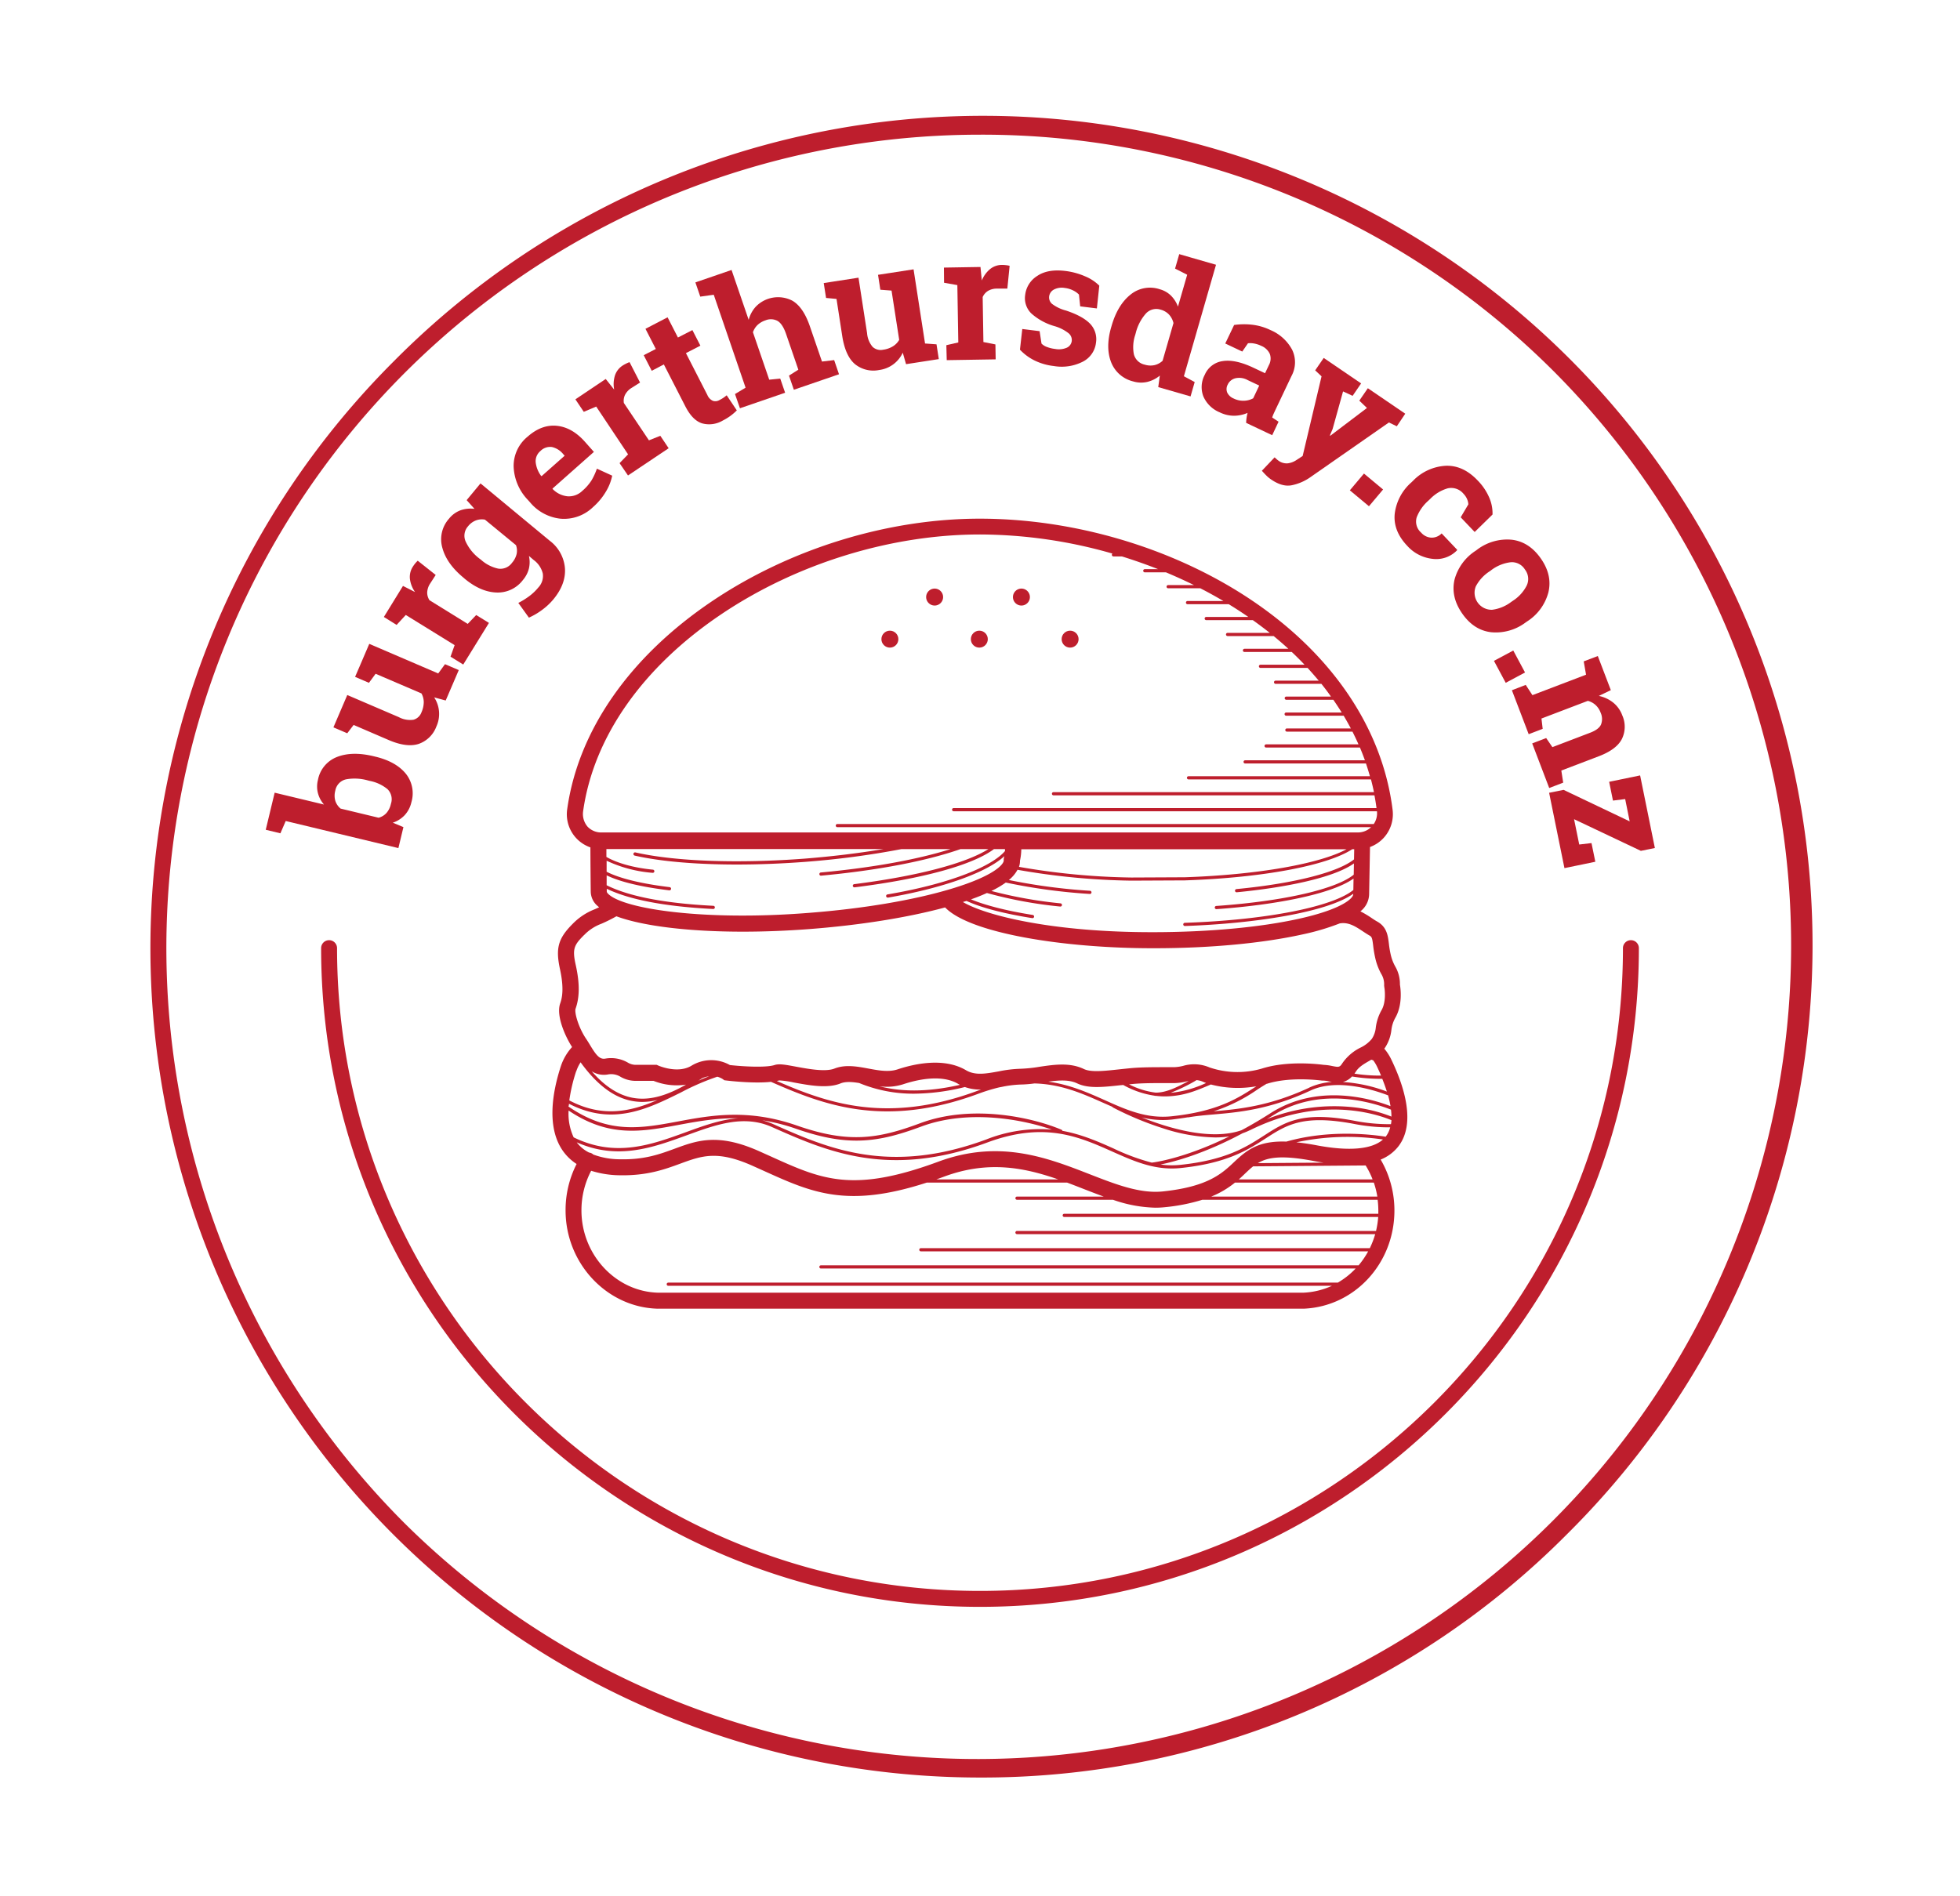
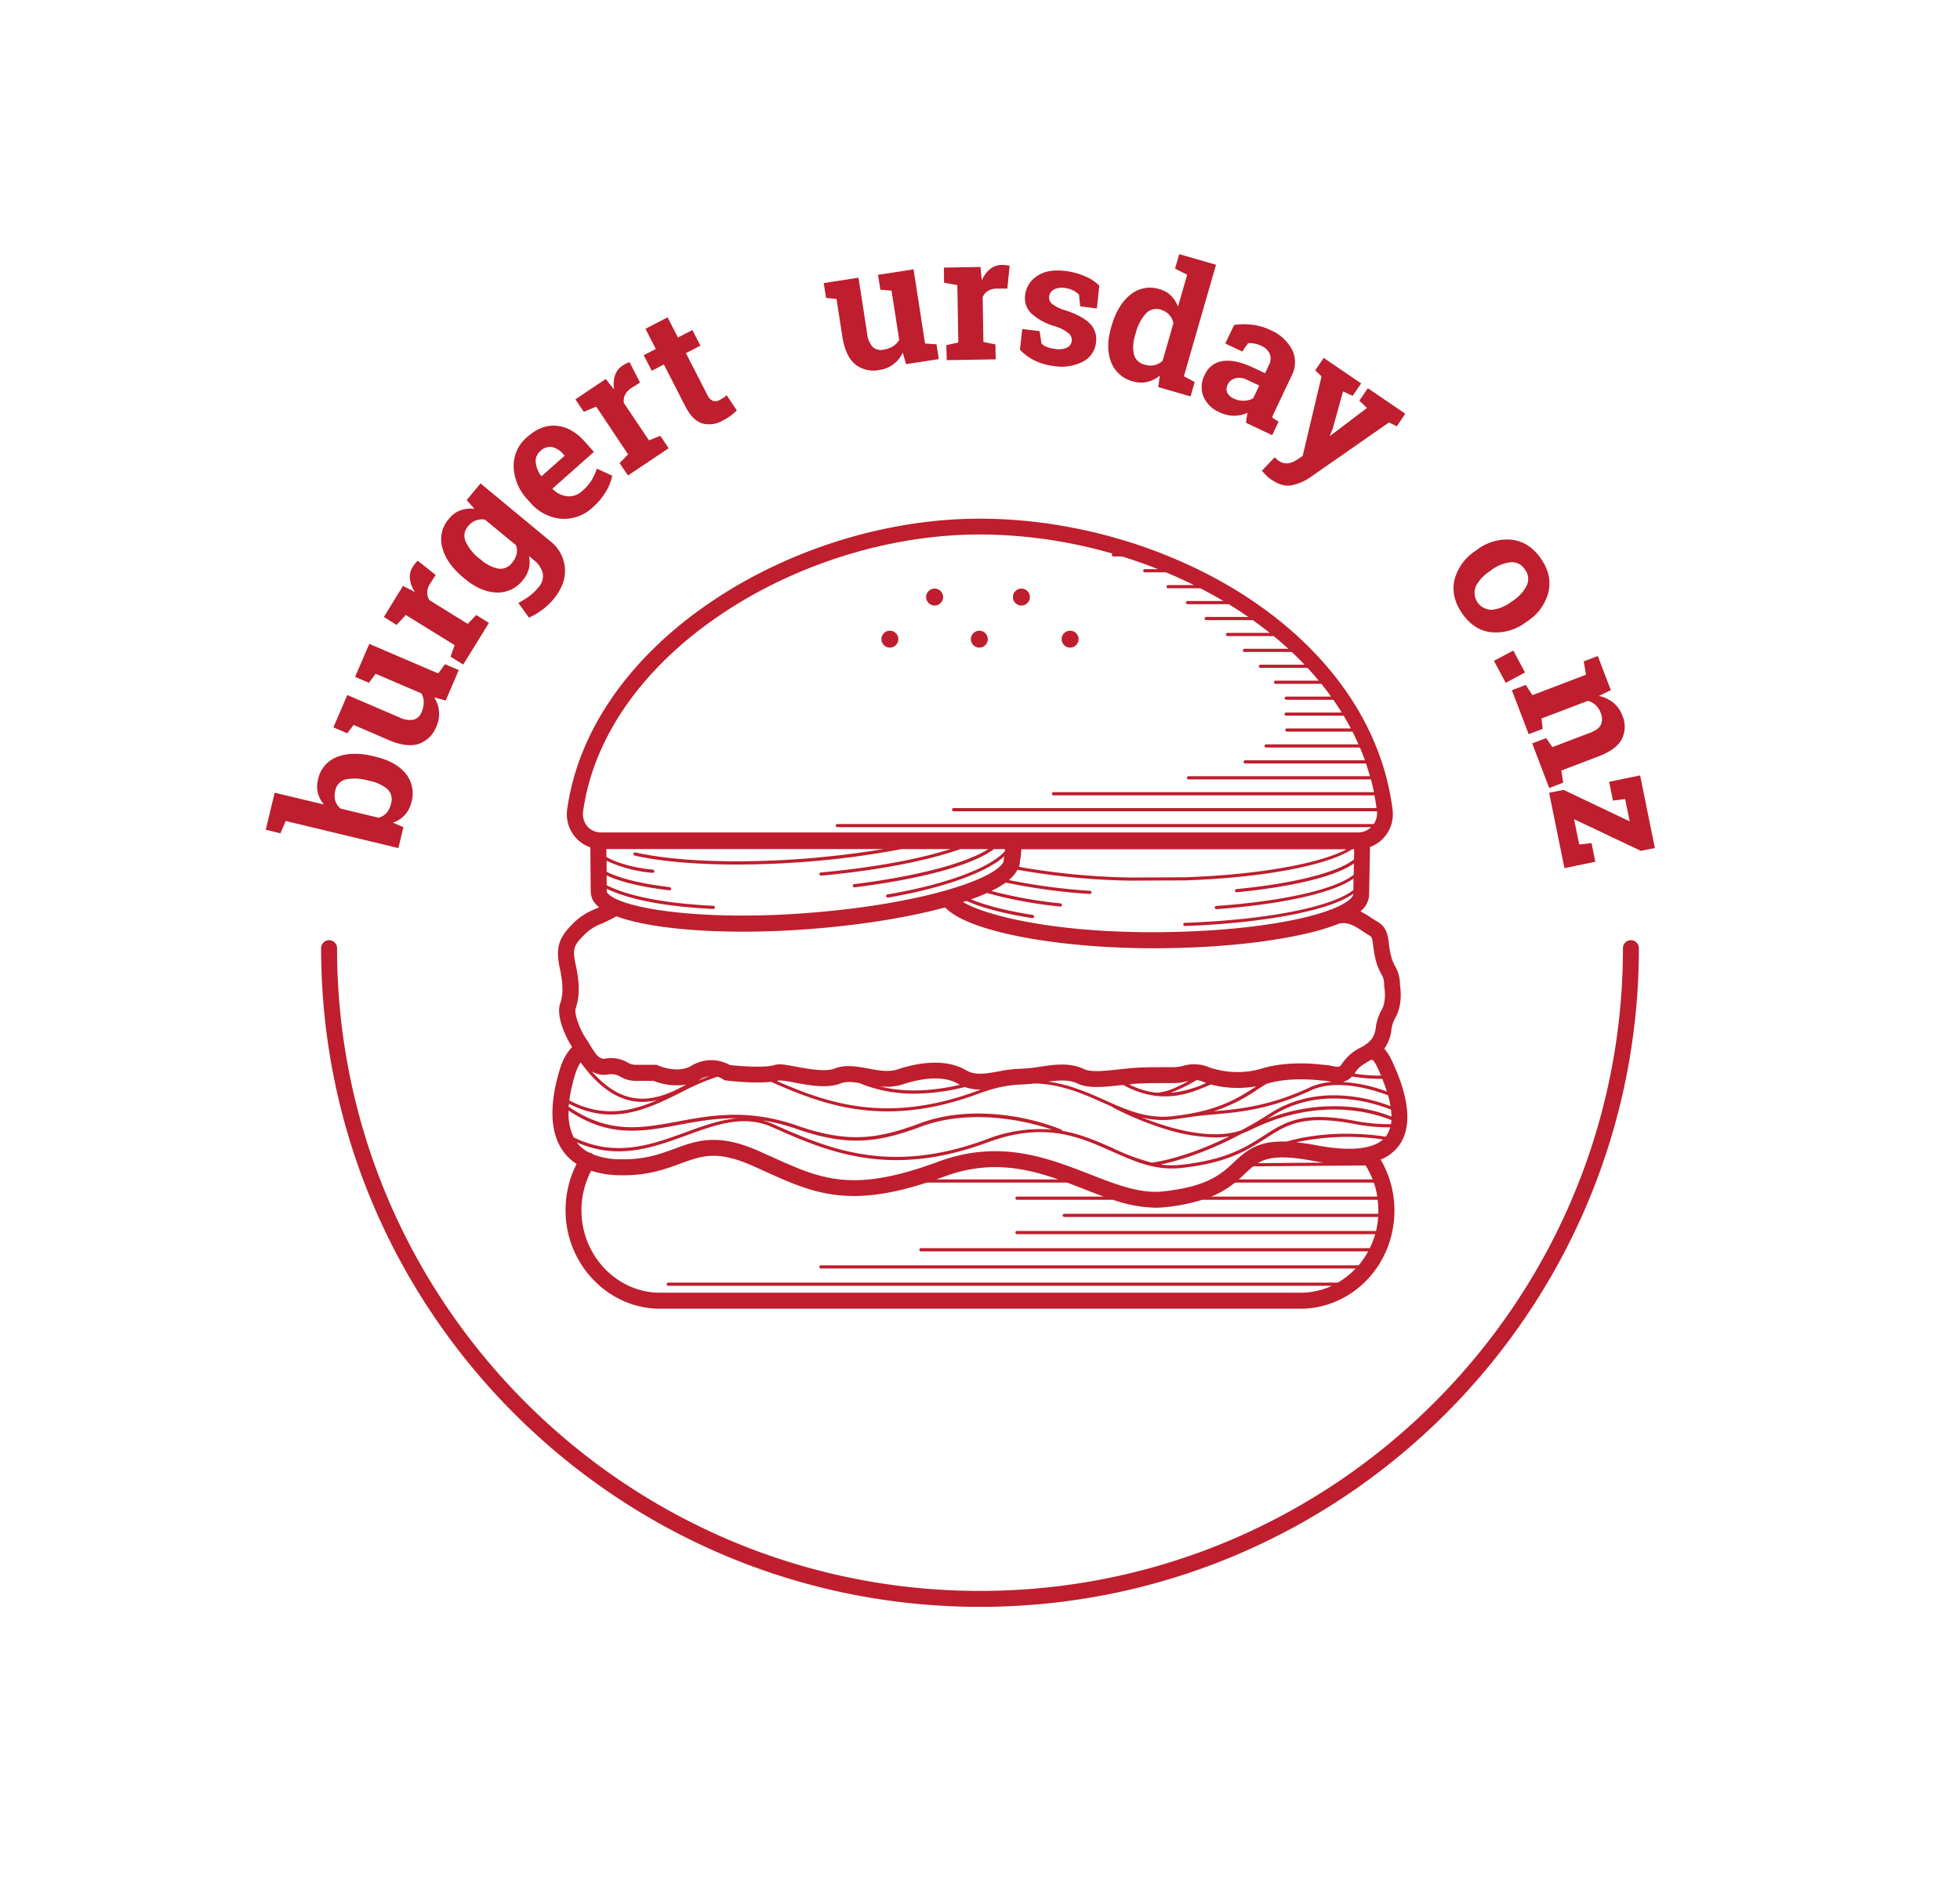
<svg xmlns="http://www.w3.org/2000/svg" id="Layer_1" data-name="Layer 1" viewBox="0 0 615.12 595.28">
  <defs>
    <style>.cls-1{fill:#be1e2d;}</style>
  </defs>
  <path class="cls-1" d="M117.85,237.54q6.32,1.52,9.43,5.24a9.83,9.83,0,0,1,1.83,9.06A8.85,8.85,0,0,1,127,255.9a9,9,0,0,1-3.73,2.36l3.34,1.39-1.58,6.58-35.36-8.5L88,261.59l-4.6-1.11,2.8-11.64,15.48,3.72a8.86,8.86,0,0,1-1.9-3.57,8.34,8.34,0,0,1,0-4.15,9.62,9.62,0,0,1,6-7.22q4.74-1.85,11.5-.22ZM115.48,245a15.21,15.21,0,0,0-6.84-.36,4.4,4.4,0,0,0-3.41,3.56,5.88,5.88,0,0,0,0,3.18,5.22,5.22,0,0,0,1.66,2.45l11.93,2.87a5,5,0,0,0,2.45-1.47,6.29,6.29,0,0,0,1.41-2.88,4.44,4.44,0,0,0-1.08-4.63,12.49,12.49,0,0,0-5.61-2.59Z" />
  <path class="cls-1" d="M136.26,218.92a9.48,9.48,0,0,1,.69,9.15,9.13,9.13,0,0,1-5.54,5.45q-3.74,1.23-9.43-1.21l-11-4.74-2,2.62-4.34-1.86,1.26-2.94,3.09-7.21,16.17,6.94a7.5,7.5,0,0,0,4.6.82,3.73,3.73,0,0,0,2.52-2.35,8,8,0,0,0,.71-3.19,5.75,5.75,0,0,0-.72-2.72l-14.39-6.17-2.09,2.84-4.35-1.87,1.36-3.15,3.09-7.21,21.64,9.29,2.13-2.91,4.32,1.85-4.1,9.55Z" />
  <path class="cls-1" d="M141.39,206.14l1.29-3.62-15.33-9.47-2.88,3.12-4-2.49,6-9.75,3.79,1.93a9.15,9.15,0,0,1-1.61-4.09,5.93,5.93,0,0,1,.89-3.84,11.11,11.11,0,0,1,.76-1.06,9.93,9.93,0,0,1,.8-.85l5.64,4.47L135,183.18a5.53,5.53,0,0,0-.93,2.78,4.36,4.36,0,0,0,.72,2.46l12,7.43,2.66-2.78,4,2.47-8.07,13.07Z" />
  <path class="cls-1" d="M145.47,181.35q-5.31-4.38-6.64-9.37a9.71,9.71,0,0,1,2.09-9.16,8.38,8.38,0,0,1,3.58-2.62,9.6,9.6,0,0,1,4.41-.46L146.45,157l4.35-5.25,21.73,18a12,12,0,0,1,4.77,8.63q.34,5-3.68,9.83a19.88,19.88,0,0,1-3.45,3.22,21.66,21.66,0,0,1-4.18,2.46l-3.32-4.62a23.72,23.72,0,0,0,3.38-2.09,16,16,0,0,0,2.9-2.76,5.22,5.22,0,0,0,1.39-4.42,7.46,7.46,0,0,0-2.84-4.2L166,174.52a8.83,8.83,0,0,1,0,3.93,8.94,8.94,0,0,1-1.89,3.63,9.88,9.88,0,0,1-8.34,3.92q-4.93-.19-9.89-4.29Zm5.43-5.68a11.83,11.83,0,0,0,5.45,2.83,4.5,4.5,0,0,0,4.35-1.84,6.44,6.44,0,0,0,1.44-2.77,5,5,0,0,0-.21-2.76l-9.73-8a5.25,5.25,0,0,0-2.84.24,5.83,5.83,0,0,0-2.47,1.84,4.43,4.43,0,0,0-.71,4.87,14.36,14.36,0,0,0,4.28,5.27Z" />
  <path class="cls-1" d="M186.12,159.18a13.08,13.08,0,0,1-10.19,3.65,14.42,14.42,0,0,1-9.6-5.16l-.72-.8a15.93,15.93,0,0,1-4.41-10.34,11.82,11.82,0,0,1,4.38-9.45q4.41-3.9,9.19-3.41t8.79,5l2.83,3.19-13,11.52.07.15a7.57,7.57,0,0,0,4.57,2.26,6,6,0,0,0,4.7-1.68,15.07,15.07,0,0,0,2.88-3.26,20.06,20.06,0,0,0,1.72-3.73l4.8,2.2a15.36,15.36,0,0,1-1.9,4.88A20,20,0,0,1,186.12,159.18ZM169.59,141.6a4.12,4.12,0,0,0-1.47,3.53,8.75,8.75,0,0,0,1.74,4.31l.15,0,7.2-6.38-.47-.52a6.33,6.33,0,0,0-3.52-2.21A4.25,4.25,0,0,0,169.59,141.6Z" />
  <path class="cls-1" d="M194.44,145.39l2.67-2.76-10-15-3.9,1.65-2.63-3.92,9.52-6.39,2.65,3.33a9.11,9.11,0,0,1,.23-4.39,5.88,5.88,0,0,1,2.39-3.13,9.43,9.43,0,0,1,1.14-.64,6.56,6.56,0,0,1,1.07-.45l3.29,6.4-2.72,1.72a5.57,5.57,0,0,0-2,2.15,4.31,4.31,0,0,0-.36,2.54l7.87,11.73,3.57-1.43,2.62,3.91-12.76,8.55Z" />
  <path class="cls-1" d="M209.51,99.61l3.25,6.34,4.54-2.33,2.51,4.89-4.54,2.34L222,124a3.44,3.44,0,0,0,1.73,1.83,2.47,2.47,0,0,0,2-.21c.48-.25.89-.48,1.23-.7s.7-.5,1.1-.83l3.18,4.74a17.21,17.21,0,0,1-2,1.72,17.41,17.41,0,0,1-2.39,1.46,8.4,8.4,0,0,1-6.57.87c-2-.66-3.7-2.42-5.18-5.29l-6.76-13.19-3.8,2-2.52-4.9,3.8-1.95-3.25-6.33Z" />
-   <path class="cls-1" d="M230.67,123.7l3.32-2L224,92.52l-4.23.6-1.53-4.47,11.35-3.9,5.37,15.65a9.9,9.9,0,0,1,2.16-4.05,9.71,9.71,0,0,1,11.56-1.95q3.42,2,5.48,8l3.81,11.1,3.82-.46,1.52,4.45-14.17,4.86-1.53-4.44,2.94-1.86-3.83-11.15c-.73-2.14-1.63-3.52-2.68-4.15a4.43,4.43,0,0,0-3.83-.18,6.52,6.52,0,0,0-2.51,1.49,5.78,5.78,0,0,0-1.4,2.24l5.11,14.89,3.46-.34,1.53,4.44-14.18,4.87Z" />
  <path class="cls-1" d="M283.32,110.71a9.46,9.46,0,0,1-7.4,5.44,9.16,9.16,0,0,1-7.56-1.81q-3-2.5-4-8.64l-1.83-11.86-3.28-.31-.73-4.67,3.16-.49,7.75-1.2,2.69,17.39a7.56,7.56,0,0,0,1.74,4.33,3.72,3.72,0,0,0,3.33.89,7.8,7.8,0,0,0,3.08-1.09,5.73,5.73,0,0,0,1.93-2l-2.4-15.47-3.52-.27-.72-4.68,3.4-.52,7.75-1.2,3.6,23.28,3.6.26.72,4.64-10.28,1.59Z" />
  <path class="cls-1" d="M297,108.36l3.75-.86-.3-18-4.17-.74L296.24,84l11.47-.19.42,4.24a9.05,9.05,0,0,1,2.57-3.56,5.92,5.92,0,0,1,3.71-1.33,10.1,10.1,0,0,1,1.31.08,6.69,6.69,0,0,1,1.14.21l-.72,7.15-3.22,0a5.39,5.39,0,0,0-2.83.71,4.32,4.32,0,0,0-1.69,1.94l.23,14.12,3.77.75.08,4.69-15.36.25Z" />
  <path class="cls-1" d="M344.24,96.82,339,96.17l-.38-3.7a6.67,6.67,0,0,0-1.88-1.32,7.93,7.93,0,0,0-2.62-.76,5.3,5.3,0,0,0-3.37.51,2.82,2.82,0,0,0-1.49,2.16,2.67,2.67,0,0,0,.88,2.31,12.32,12.32,0,0,0,4.39,2.11c3.48,1.15,6,2.53,7.55,4.12a7,7,0,0,1,1.88,6,7.65,7.65,0,0,1-4.14,5.94,14.63,14.63,0,0,1-9.12,1.36,18.34,18.34,0,0,1-6-1.73,15.86,15.86,0,0,1-4.6-3.4l.73-6.49,5.44.68.59,3.89a4.45,4.45,0,0,0,1.79,1.1,10.37,10.37,0,0,0,2.47.59,6.32,6.32,0,0,0,3.71-.4,2.67,2.67,0,0,0,1.53-2.16,2.75,2.75,0,0,0-1-2.37,12.88,12.88,0,0,0-4.41-2.23,18.5,18.5,0,0,1-7.3-4,6.71,6.71,0,0,1-1.9-5.88,8.1,8.1,0,0,1,3.76-5.87q3.31-2.25,8.83-1.57a22.1,22.1,0,0,1,6.24,1.7,13.77,13.77,0,0,1,4.42,2.91Z" />
  <path class="cls-1" d="M364,117.9a9.66,9.66,0,0,1-4,2,8.63,8.63,0,0,1-4.38-.17,9.89,9.89,0,0,1-6.93-6.08q-1.76-4.59,0-10.78l.16-.55q1.9-6.6,5.94-9.83A9.66,9.66,0,0,1,364,90.81a8,8,0,0,1,3.5,2,9.66,9.66,0,0,1,2.19,3.44l2.89-10-3.8-1.93,1.31-4.54,4,1.16,7.54,2.17-10.08,35,3.39,1.82-1.3,4.51-10.14-2.92Zm-7.71-12.81a12,12,0,0,0-.44,6.12,4.47,4.47,0,0,0,3.41,3.26,6,6,0,0,0,3.06.15,5.59,5.59,0,0,0,2.54-1.36l3.42-11.84a6,6,0,0,0-1.38-2.65,5.52,5.52,0,0,0-2.61-1.55,4.42,4.42,0,0,0-4.74,1.29,14.45,14.45,0,0,0-3.1,6Z" />
  <path class="cls-1" d="M391.09,132.75c0-.53.06-1.06.13-1.59a12.89,12.89,0,0,1,.32-1.55,10.84,10.84,0,0,1-4.18.9,10.26,10.26,0,0,1-4.57-1.07,9.55,9.55,0,0,1-5.13-5,8.16,8.16,0,0,1,.44-6.79,7.18,7.18,0,0,1,5.66-4.3q3.92-.61,9.64,2.1l3.62,1.71,1.22-2.57a4.29,4.29,0,0,0,.29-3.45,5,5,0,0,0-2.73-2.58,8.44,8.44,0,0,0-2.29-.74,6.58,6.58,0,0,0-1.85-.06l-1.79,2.6-5.34-2.53,2.78-5.81a21.78,21.78,0,0,1,5.5-.1,17.91,17.91,0,0,1,5.9,1.69,13.78,13.78,0,0,1,6.79,6.14,9,9,0,0,1-.17,8.26l-5.14,10.84c-.19.41-.37.79-.53,1.15a10.77,10.77,0,0,0-.4,1.06l2,1.32-2,4.24Zm-3.9-7.64a6.73,6.73,0,0,0,3.24.69,6.36,6.36,0,0,0,2.87-.77l1.89-4-3.62-1.71a5.44,5.44,0,0,0-3.92-.56,3.6,3.6,0,0,0-2.36,2,2.88,2.88,0,0,0-.13,2.5A3.88,3.88,0,0,0,387.19,125.11Z" />
  <path class="cls-1" d="M438.37,133.82l-2.47-1.2L411.1,149.9a15.48,15.48,0,0,1-5.76,2.44c-2,.37-4.1-.24-6.44-1.84a10.13,10.13,0,0,1-1.44-1.19c-.42-.41-.9-.93-1.44-1.53l4-4.21.58.53a5.55,5.55,0,0,0,.54.44,4.31,4.31,0,0,0,3,.91,6.32,6.32,0,0,0,2.68-1l2-1.31,5.93-25-2-1.88,2.68-3.9,11.74,8-2.67,3.9-3-1.39-3.28,11.81-.85,2,.12.11L429,128.07l-2.4-2.3,2.68-3.9,11.74,8Z" />
-   <path class="cls-1" d="M429.63,158.92l-6-5,4.43-5.26,6,5Z" />
-   <path class="cls-1" d="M446,167.19a4.55,4.55,0,0,0,3.2,1.59,4.33,4.33,0,0,0,3.24-1.33l4.88,5.14-.06.17a9.07,9.07,0,0,1-7.62,2.68,12.47,12.47,0,0,1-8-4.1q-4.47-4.71-3.92-10.09a15.56,15.56,0,0,1,5.22-9.82l.58-.56a15.42,15.42,0,0,1,10.14-4.65q5.49-.24,10.09,4.61a17.66,17.66,0,0,1,3.59,5.29,12.43,12.43,0,0,1,1.07,5.4L462.81,167l-4.39-4.61,2.4-4.06a4.71,4.71,0,0,0-.39-1.64,5.35,5.35,0,0,0-1.1-1.65,5,5,0,0,0-5-1.74,12.55,12.55,0,0,0-5.46,3.3l-.59.56a13.36,13.36,0,0,0-3.67,5.24A4.58,4.58,0,0,0,446,167.19Z" />
  <path class="cls-1" d="M463.6,172.53a15.58,15.58,0,0,1,10.82-3.1q5.47.63,9.15,5.89T485.93,186a15.52,15.52,0,0,1-6.67,9.08l-.46.32A15.57,15.57,0,0,1,468,198.47q-5.46-.63-9.11-5.88t-2.4-10.65a15.56,15.56,0,0,1,6.69-9.09Zm4,6.76a12.55,12.55,0,0,0-4.44,4.79,5.35,5.35,0,0,0,5.13,7.34,12.51,12.51,0,0,0,6-2.48l.47-.32a12.38,12.38,0,0,0,4.36-4.77,4.82,4.82,0,0,0-.55-5.08,4.76,4.76,0,0,0-4.55-2.26,12.57,12.57,0,0,0-6,2.46Z" />
  <path class="cls-1" d="M472.55,214.35l-3.69-6.89,6.06-3.25,3.69,6.89Z" />
  <path class="cls-1" d="M478.83,215l2.1,3.22,16.83-6.42-.73-4.18,4.42-1.68,4.09,10.71-3.77,1.81a10.67,10.67,0,0,1,4.51,2.1,9.27,9.27,0,0,1,2.85,4A8.75,8.75,0,0,1,509,232q-1.71,3.3-7.23,5.4L490,241.89l.59,3.8-4.39,1.68-5.34-14,4.39-1.68,1.95,2.85,11.79-4.5c1.83-.69,3-1.56,3.46-2.58a4.78,4.78,0,0,0-.13-3.77,6,6,0,0,0-1.59-2.39,5.72,5.72,0,0,0-2.4-1.29l-14.56,5.55.38,3.24-4.39,1.68-5.27-13.8Z" />
  <path class="cls-1" d="M494,257.16l1.62,7.95,3.85-.45,1.2,5.86-9.69,2-4.81-23.65,4.53-.92,20.75,9.89-1.41-7-3.83.48-1.2-5.9,9.72-2,4.63,22.79-4.39.89Z" />
  <path class="cls-1" d="M307.56,504.42c-114,0-206.78-92.76-206.78-206.78a2.5,2.5,0,0,1,5,0c0,111.26,90.52,201.78,201.78,201.78S509.34,408.9,509.34,297.64a2.5,2.5,0,0,1,5,0C514.34,411.66,421.58,504.42,307.56,504.42Z" />
-   <path class="cls-1" d="M307.56,558a260.36,260.36,0,0,1-184.1-444.46,260.36,260.36,0,1,1,368.2,368.2A258.63,258.63,0,0,1,307.56,558Zm0-515.72A255.36,255.36,0,0,0,127,478.2,255.36,255.36,0,0,0,488.13,117.07,253.71,253.71,0,0,0,307.56,42.28Z" />
  <path class="cls-1" d="M436.62,332.56a15.62,15.62,0,0,0-2.18-3.36c.08-.11.16-.2.23-.31a12.61,12.61,0,0,0,2-5.56,10.28,10.28,0,0,1,1.23-3.82c2.34-4.07,1.67-9.12,1.45-10.41a11,11,0,0,0-1.49-5.74,13.88,13.88,0,0,1-1.37-3.55,30.24,30.24,0,0,1-.61-3.61c-.32-2.56-.65-5.21-3.66-6.91-.57-.31-1.18-.72-1.82-1.15a31,31,0,0,0-3.46-2.05,7,7,0,0,0,2.74-5.29l.28-14.91a10.91,10.91,0,0,0,4.41-3,11,11,0,0,0,2.68-8.67c-3.2-25.78-19.32-49.42-45.4-66.57-24-15.78-54.67-24.83-84.17-24.83-28.89,0-59.46,9.41-83.88,25.82-25.94,17.44-42.13,40.65-45.59,65.37a11,11,0,0,0,7.28,12c0,3.9.1,13.68.11,13.92a6,6,0,0,0,2.17,4.49c.14.13.3.26.46.39l-1.37.62a19.45,19.45,0,0,0-6.93,4.58c-4.55,4.56-5.41,7.61-4,14.16,1.34,6.12.69,9.1.08,10.82-1.4,4,1.81,10.76,3.73,13.69a16.63,16.63,0,0,0-3.55,6.1c-2.6,8-4.58,19.17.75,26.62a15.58,15.58,0,0,0,4.22,4A31.7,31.7,0,0,0,177.5,380c0,16.55,12.87,30.31,28.74,30.82a2,2,0,0,0,.34,0l202.49,0h.11c15.95-.67,28.44-14.21,28.44-30.81a31.61,31.61,0,0,0-4.32-16,13.31,13.31,0,0,0,5.6-4.19C444.4,352.64,440.7,341,436.62,332.56Zm-1.68,24.19-.07.08c-4.91-.77-18-2.22-31.15,1.54-8.5-.29-12.14,2.38-16.37,6.38-3.85,3.64-8.22,7.77-22.38,9.26-7.21.76-14.85-2.23-22.94-5.38-13.28-5.18-28.32-11.05-47.43-4-27,10-36.67,5.65-52.64-1.58l-3.81-1.71c-12.86-5.72-19.43-3.31-26.39-.75-4.63,1.7-9.42,3.48-17,3.33a24.38,24.38,0,0,1-8.57-1.49,2.78,2.78,0,0,0-.32-.26,2.46,2.46,0,0,0-1-.36A11,11,0,0,1,181,358.6c12.84,5.68,23.84,1.68,34.51-2.21,9.21-3.36,17.91-6.53,26.74-2.6,17.2,7.64,36.69,16.31,67.63,4.85,17.9-6.63,28.73-1.81,39.21,2.86,6.1,2.72,11.91,5.31,18.7,5.31a26.84,26.84,0,0,0,2.8-.15c14.6-1.53,21-5.67,26.65-9.31,6.54-4.22,11.7-7.55,27.63-4.55a56.79,56.79,0,0,0,11.42,1.09A8,8,0,0,1,434.94,356.75Zm-22.73,7.69c1.09.21,2.14.38,3.18.53l-20.63.16C397.93,363.24,402.35,362.58,412.21,364.44Zm-24.63,6.8h43.58a27.49,27.49,0,0,1,1.1,4.4H380.11A29,29,0,0,0,387.58,371.24Zm1.19-1c.72-.63,1.38-1.26,2-1.86.86-.81,1.66-1.57,2.51-2.24l35.31-.28a25.91,25.91,0,0,1,2.18,4.38Zm24.37-10.72c-2.34-.44-4.42-.74-6.3-.93a76.64,76.64,0,0,1,27.19-.88C430.55,360.82,423.39,361.46,413.14,359.52Zm-81,10.72H293.85c.81-.28,1.64-.58,2.48-.89C310.12,364.24,321.48,366.53,332.12,370.24ZM178.57,346.49c13.68,7.05,24.57,1.67,35.11-3.54A76.85,76.85,0,0,1,225.11,338a6.14,6.14,0,0,1,1.69.73l.52.38.64.08c1,.13,8.71,1,14,.42,16.6,7.32,35.67,14.63,65.11,3.73a55.68,55.68,0,0,1,6.54-2l.76-.14a34.47,34.47,0,0,1,5.82-.74,37.21,37.21,0,0,0,4.46-.35c8.43.22,15.1,3.19,21.63,6.1l2.82,1.24a.43.43,0,0,0,.19.21,98.18,98.18,0,0,0,15.54,6.48,55.48,55.48,0,0,0,16.47,2.92,29.42,29.42,0,0,0,4.5-.32c-14.51,7.15-24.1,8.2-24.23,8.22a.33.33,0,0,0-.14,0,67.22,67.22,0,0,1-12-4.45c-4.82-2.15-10-4.43-16-5.52a.48.48,0,0,0-.28-.34c-8.64-3.67-27.71-8.23-44.37-2.05-13.39,5-22.59,6.33-38.64.74-15.41-5.38-27.1-3.21-37.42-1.28-11.58,2.15-21.66,4-34.32-4.7C178.51,347.12,178.54,346.81,178.57,346.49Zm70.5-6.69c4.71.87,10.58,2,14.73.3,1.59-.64,3.63-.48,5.84-.12a44.47,44.47,0,0,0,17.26,3.35,67.75,67.75,0,0,0,15.91-2.09,14.36,14.36,0,0,0,4.89.8h.18l-1.15.4c-28.23,10.46-46.85,3.94-62.94-3.09.27-.06.54-.12.78-.19A29.19,29.19,0,0,1,249.07,339.8ZM276,341a17,17,0,0,0,7.36-.6c4.2-1.4,12-3.28,17.31-.17.2.12.4.22.6.32C290.28,343.05,282.28,342.6,276,341Zm99.1-1.69.43-.24a6.31,6.31,0,0,1,2.06.54c.24.11.56.23.93.36a34.31,34.31,0,0,1-10.27,3l-.85.07A54.05,54.05,0,0,0,375.1,339.33ZM362.7,343a25.38,25.38,0,0,1-8.37-2.6l1.3-.13c2.92-.27,6.79-.27,9.89-.26,1.13,0,2.18,0,3.07,0a17.77,17.77,0,0,0,3.76-.52l.7-.14C369.3,341.36,366,343,362.7,343Zm-10.95-2.33.75-.08a28.56,28.56,0,0,0,9.8,3.36.46.46,0,0,0,.21.05h.2a24.5,24.5,0,0,0,2.78.18,26.1,26.1,0,0,0,2.86-.16c4.4-.46,7.94-2,11.66-3.58a33.26,33.26,0,0,0,14.29.56l-.4.26c-5.56,3.59-11.86,7.65-26.21,9.16-7.77.82-14.19-2-21-5.08-5.28-2.35-10.93-4.87-17.71-5.79,3.39-.45,6.55-.67,9.09.55C341.58,341.76,346.07,341.28,351.75,340.66Zm77.76-7.51.86-.51.6.21a11.52,11.52,0,0,1,1.15,1.88c.42.87.86,1.86,1.31,2.91a52.46,52.46,0,0,1-8.35-.61c.14-.19.28-.39.42-.61C426.4,335,427.84,334.12,429.51,333.15Zm-5.19,4.77a55,55,0,0,0,8.49.73l1,0c.51,1.27,1,2.62,1.44,4a47.75,47.75,0,0,0-13.8-3A6,6,0,0,0,424.32,337.92Zm-51.55,12.82.14,0H373c2.49-.44,5.13-.67,7.94-.91,7.79-.68,17.49-1.52,30.39-7.52,8.13-3.78,19.32-.36,24.3,1.53a32.29,32.29,0,0,1,.76,3.39c-6.19-2.39-22.89-7.29-37.72,2.25-3.13,2-6.12,3.76-9,5.29-9.57,3.38-22.81-.59-31.38-4a28.58,28.58,0,0,0,6.66.82,26.88,26.88,0,0,0,2.81-.15C369.57,351.22,371.22,351,372.77,350.74Zm26.44-.41c14.9-9.58,31.78-4.19,37.33-2a18.16,18.16,0,0,1,.15,2.18,46,46,0,0,0-11.45-2.88,56.87,56.87,0,0,0-27.64,3.68Zm-7,4.5c21.82-10.91,39.29-5.34,44.47-3.2,0,.43-.08.85-.14,1.26A56.72,56.72,0,0,1,425,351.82c-16.32-3.08-21.63.35-28.35,4.69-5.56,3.58-11.86,7.65-26.21,9.16a25.81,25.81,0,0,1-6.23-.11c4.27-.86,13.62-3.31,25.79-9.83A18.54,18.54,0,0,0,392.18,354.83Zm18.73-13.42c-12.74,5.93-22.34,6.76-30.06,7.44h0a51.94,51.94,0,0,0,13.63-6.76c1-.66,2-1.29,3-1.88a.38.38,0,0,1,.1,0c7.49-2.38,17.22-1,17.32-1l.37,0a9.58,9.58,0,0,1,1.82.26l.88.16A20.52,20.52,0,0,0,410.91,341.41Zm-190.62-2.92a8,8,0,0,1,2.22-.63q-1.68.63-3.36,1.38Zm-21.87,6.1c-4.46-.87-8.67-3.61-12.76-8.31a7.13,7.13,0,0,0,5.11,1,5.57,5.57,0,0,1,4,.77,9.55,9.55,0,0,0,4.43,1.24h5.87a19.65,19.65,0,0,0,10.2,1.19C209.78,343.61,204.17,345.71,198.42,344.59Zm-17.6-8.3a12,12,0,0,1,1.36-2.82c5.08,7,10.35,11,16,12.1a17.86,17.86,0,0,0,3.39.33,20.4,20.4,0,0,0,4.78-.61c-8.35,3.62-17.21,5.68-27.71.14A51.56,51.56,0,0,1,180.82,336.29ZM330.11,354.6a45.89,45.89,0,0,0-20.59,3.1c-30.55,11.31-49.85,2.74-66.88-4.83a23.24,23.24,0,0,0-3.39-1.19,60.38,60.38,0,0,1,10.65,2.68c7.37,2.57,13.31,3.7,18.87,3.7,6.77,0,13-1.67,20.45-4.45C304,348.15,321.05,351.44,330.11,354.6ZM213,353.12c5.66-1.05,11.73-2.18,18.61-2.07-5.41.39-10.83,2.35-16.44,4.4-10.85,3.95-22,8-35.13,1.59a17.37,17.37,0,0,1-1.59-8.42C191.18,357.17,201.34,355.29,213,353.12Zm-22-72.4c-.43-.39-.57-.68-.57-.82s0-.35,0-.89c7.19,3.45,18.38,5.58,33.42,6.34h0a.51.51,0,0,0,.5-.48.5.5,0,0,0-.48-.52c-15.23-.77-26.46-2.94-33.48-6.45,0-.86,0-1.94,0-3.11,4.26,2.06,10.84,3.64,19.63,4.7h.06a.5.5,0,0,0,.06-1c-8.89-1.08-15.64-2.73-19.76-4.83,0-1.14,0-2.33,0-3.46A41.48,41.48,0,0,0,204.84,274h0a.5.5,0,0,0,.05-1c-5.76-.55-11.17-2-14.58-4,0-.91,0-1.76,0-2.47h87c-7.71,1.3-16.05,2.31-24.63,3-21,1.61-40.88.89-53.27-1.94a.5.5,0,0,0-.22,1c8.11,1.85,19.4,2.8,32.09,2.8,6.85,0,14.1-.28,21.48-.84a269,269,0,0,0,30.16-4h15.4c-10.41,3.27-24.55,5.85-40.72,7.34a.51.51,0,0,0-.45.55.5.5,0,0,0,.5.45h0c17.75-1.64,33.09-4.6,43.79-8.34h8.75c-7.08,4.47-22.2,8.48-42.08,11a.5.5,0,0,0,.06,1h.06c21.4-2.68,37-7,43.71-12h3.46c0,.21,0,.42,0,.61-3.86,4.57-16.41,10.13-36.84,13.61a.5.5,0,0,0,.08,1h.09c17.47-3,31.11-8,36.47-13-.05.25-.09.39-.09.39a2.45,2.45,0,0,0-.1.93c.08,1.08-2.71,4.79-16.45,8.92-11.87,3.58-27.85,6.27-45,7.58C221.57,289.11,196.15,285.49,191,280.72Zm129.1-10.5a18.21,18.21,0,0,0,.42-3.62H422.59c-8.41,4.54-27.72,8-50.73,8.79l-16.79.08a220.77,220.77,0,0,1-35.27-3.35A5.91,5.91,0,0,0,320.11,270.22Zm-16.77,12.6c4.69,2.15,11.76,4,20.64,5.4h.07a.51.51,0,0,0,.5-.42.52.52,0,0,0-.42-.58c-8.19-1.29-14.8-3-19.39-4.89,1.85-.65,3.51-1.32,5-2a134.93,134.93,0,0,0,23,4.25h.06a.49.49,0,0,0,.49-.44.5.5,0,0,0-.44-.56,138.2,138.2,0,0,1-21.7-3.89,30.06,30.06,0,0,0,4.51-2.64,183.08,183.08,0,0,0,26.4,3.58h0a.5.5,0,0,0,0-1,183.31,183.31,0,0,1-25.44-3.38,10.64,10.64,0,0,0,2.72-3.21,221.3,221.3,0,0,0,35.66,3.41l16.82-.08c24.74-.83,44.75-4.68,52.59-9.79H425l-.06,3.2c-5,4-18.56,7.56-36.9,9.32a.52.52,0,0,0-.45.55.5.5,0,0,0,.5.45h.05c14.78-1.42,30.33-4.44,36.77-9.05l-.06,3.53c-5.53,4.5-21.73,8.31-43.15,9.82a.5.5,0,0,0-.46.53.51.51,0,0,0,.5.47h0c17.94-1.26,36-4.59,43.05-9.6l-.06,3.58c-6.38,5.23-27,9.42-52.9,10.31a.5.5,0,0,0-.48.52.5.5,0,0,0,.5.48h0c22.31-.77,44.82-4.38,52.84-10.11v.17c0,1.08-3.06,4.57-17.06,7.67-12.11,2.68-28.24,4.18-45.44,4.21-31.84.08-52.87-5.25-60-9.47ZM184.43,259.54a6.12,6.12,0,0,1-1.43-4.85c3.26-23.29,18.68-45.28,43.43-61.91,23.61-15.87,53.17-25,81.09-25a151.67,151.67,0,0,1,41.61,6,.51.51,0,0,0-.19.39.5.5,0,0,0,.5.5h2.65c3.84,1.19,7.64,2.53,11.37,4h-4.18a.5.5,0,0,0,0,1h6.64q4.47,1.88,8.8,4h-8.11a.5.5,0,0,0-.5.5.5.5,0,0,0,.5.5H376.7q3.71,1.91,7.25,4H372.69a.5.5,0,0,0-.5.5.5.5,0,0,0,.5.5h12.93q3.15,1.92,6.15,4H378.56a.5.5,0,0,0,0,1h14.62c1.82,1.3,3.59,2.63,5.32,4H385.26a.5.5,0,0,0-.5.5.5.5,0,0,0,.5.5h14.46c1.58,1.3,3.13,2.64,4.62,4H390.56a.51.51,0,0,0-.5.5.5.5,0,0,0,.5.5h14.85c1.38,1.31,2.73,2.65,4,4H395.59a.5.5,0,0,0-.5.5.5.5,0,0,0,.5.5h14.78q1.81,2,3.5,4H400.33a.5.5,0,0,0,0,1H414.7c1.05,1.31,2.07,2.65,3,4H403.68a.5.5,0,0,0-.5.5.5.5,0,0,0,.5.5h14.77q1.37,2,2.63,4H403.64a.5.5,0,0,0-.5.5.5.5,0,0,0,.5.5h18.05q1.19,2,2.25,4H403.87a.5.5,0,0,0,0,1h20.58c.67,1.32,1.3,2.66,1.9,4h-29a.5.5,0,0,0-.5.5.5.5,0,0,0,.5.5h29.45q.84,2,1.56,4H390.77a.5.5,0,0,0-.5.5.5.5,0,0,0,.5.5h37.92c.45,1.32.86,2.66,1.24,4H373a.5.5,0,0,0-.5.5.51.51,0,0,0,.5.5h57.26c.35,1.32.66,2.66.94,4H330.63a.5.5,0,0,0,0,1H431.35c.26,1.32.47,2.66.65,4H299.29a.5.5,0,0,0-.5.5.5.5,0,0,0,.5.5H432.14a6,6,0,0,1-1,4H262.79a.5.5,0,0,0-.5.5.51.51,0,0,0,.5.5h167.5a5.92,5.92,0,0,1-4.12,1.65H188.94A5.89,5.89,0,0,1,184.43,259.54Zm-1.12,34a14.49,14.49,0,0,1,5.42-3.55,49.32,49.32,0,0,0,4.72-2.35c8.31,3.09,22.73,4.83,39.72,4.83,6.64,0,13.67-.27,20.88-.82,15.88-1.22,30.81-3.61,42.56-6.79,7.76,8.1,37.2,12.81,65.08,12.81h.54c17.55,0,34.06-1.57,46.51-4.33a74.17,74.17,0,0,0,11.7-3.46c2.76-.49,4.94.94,7.24,2.46.69.46,1.4.93,2.12,1.34s.86.76,1.15,3.16a34.83,34.83,0,0,0,.72,4.19,18.7,18.7,0,0,0,1.8,4.67,6.28,6.28,0,0,1,.92,3.66l.05.49c.23,1.19.53,4.82-.83,7.2a14.94,14.94,0,0,0-1.83,5.47,7.79,7.79,0,0,1-1.25,3.6,10.43,10.43,0,0,1-3.54,2.74,14.94,14.94,0,0,0-5.74,4.95c-.79,1.27-1.15,1.23-3.21.82a15.54,15.54,0,0,0-2.61-.35c-1.49-.2-11.28-1.41-19.39,1.16a27.29,27.29,0,0,1-16.44-.35,12.24,12.24,0,0,0-8.3-.49,13.64,13.64,0,0,1-2.78.41c-.87,0-1.89,0-3,0-3.2,0-7.2,0-10.35.28-1.38.13-2.7.27-4,.41-4.7.51-8.76.95-11-.11-4.4-2.11-9.24-1.4-13.92-.71a44.87,44.87,0,0,1-6.15.63,39.48,39.48,0,0,0-6.68.82c-4,.72-7.35,1.35-10.26-.37-7-4.13-16.43-1.94-21.45-.27-2.79.93-5.89.36-9.17-.25-3.56-.66-7.23-1.34-10.65,0-2.81,1.11-8.11.14-12-.58-3.5-.65-5.39-1-6.82-.52-2.75.86-9.83.46-14,0a11.93,11.93,0,0,0-12.15.26c-4.36,2.55-10.29-.09-10.34-.11l-.5-.23H199.2a4.92,4.92,0,0,1-2.23-.73,10.46,10.46,0,0,0-7-1.21c-1.82.32-2.92-1.15-4.83-4.32-.4-.66-.8-1.31-1.2-1.9-2.41-3.57-3.72-8.28-3.3-9.46,1.29-3.64,1.31-7.95.08-13.56C179.54,297.88,180.12,296.71,183.31,293.52Zm236.58,109.1H209.73a.5.5,0,0,0-.5.5.5.5,0,0,0,.5.5H418A23.89,23.89,0,0,1,409,405.8l-202.17,0-.22,0c-13.3-.29-24.13-11.88-24.13-25.83a26.64,26.64,0,0,1,3.05-12.44,30.87,30.87,0,0,0,9.13,1.41c8.5.14,14-1.87,18.81-3.64,6.74-2.48,11.62-4.26,22.63.63l3.78,1.7c14.91,6.75,26,11.74,51,3.6h44c1.79.67,3.56,1.36,5.32,2.05,2.09.81,4.15,1.61,6.19,2.35H319.17a.5.5,0,1,0,0,1h30.12a43,43,0,0,0,13.31,2.49,28,28,0,0,0,2.89-.15,58.73,58.73,0,0,0,11.86-2.34h55a26.51,26.51,0,0,1,.22,3.34c0,.35,0,.7,0,1.06H334a.5.5,0,0,0-.5.5.5.5,0,0,0,.5.5h98.53a27.51,27.51,0,0,1-.68,4.39H319.17a.5.5,0,0,0,0,1H431.59a27.41,27.41,0,0,1-1.69,4.4H289a.5.5,0,0,0-.5.5.51.51,0,0,0,.5.5H429.38a26.28,26.28,0,0,1-3,4.39H257.64a.5.5,0,0,0,0,1H425.45A24.63,24.63,0,0,1,419.89,402.62Z" />
  <circle class="cls-1" cx="307.35" cy="200.64" r="2.66" />
  <circle class="cls-1" cx="335.84" cy="200.64" r="2.66" />
  <path class="cls-1" d="M320.56,190.09a2.66,2.66,0,1,0-2.66-2.66A2.66,2.66,0,0,0,320.56,190.09Z" />
  <path class="cls-1" d="M293.32,190.09a2.66,2.66,0,1,0-2.66-2.66A2.67,2.67,0,0,0,293.32,190.09Z" />
  <circle class="cls-1" cx="279.28" cy="200.64" r="2.66" />
</svg>